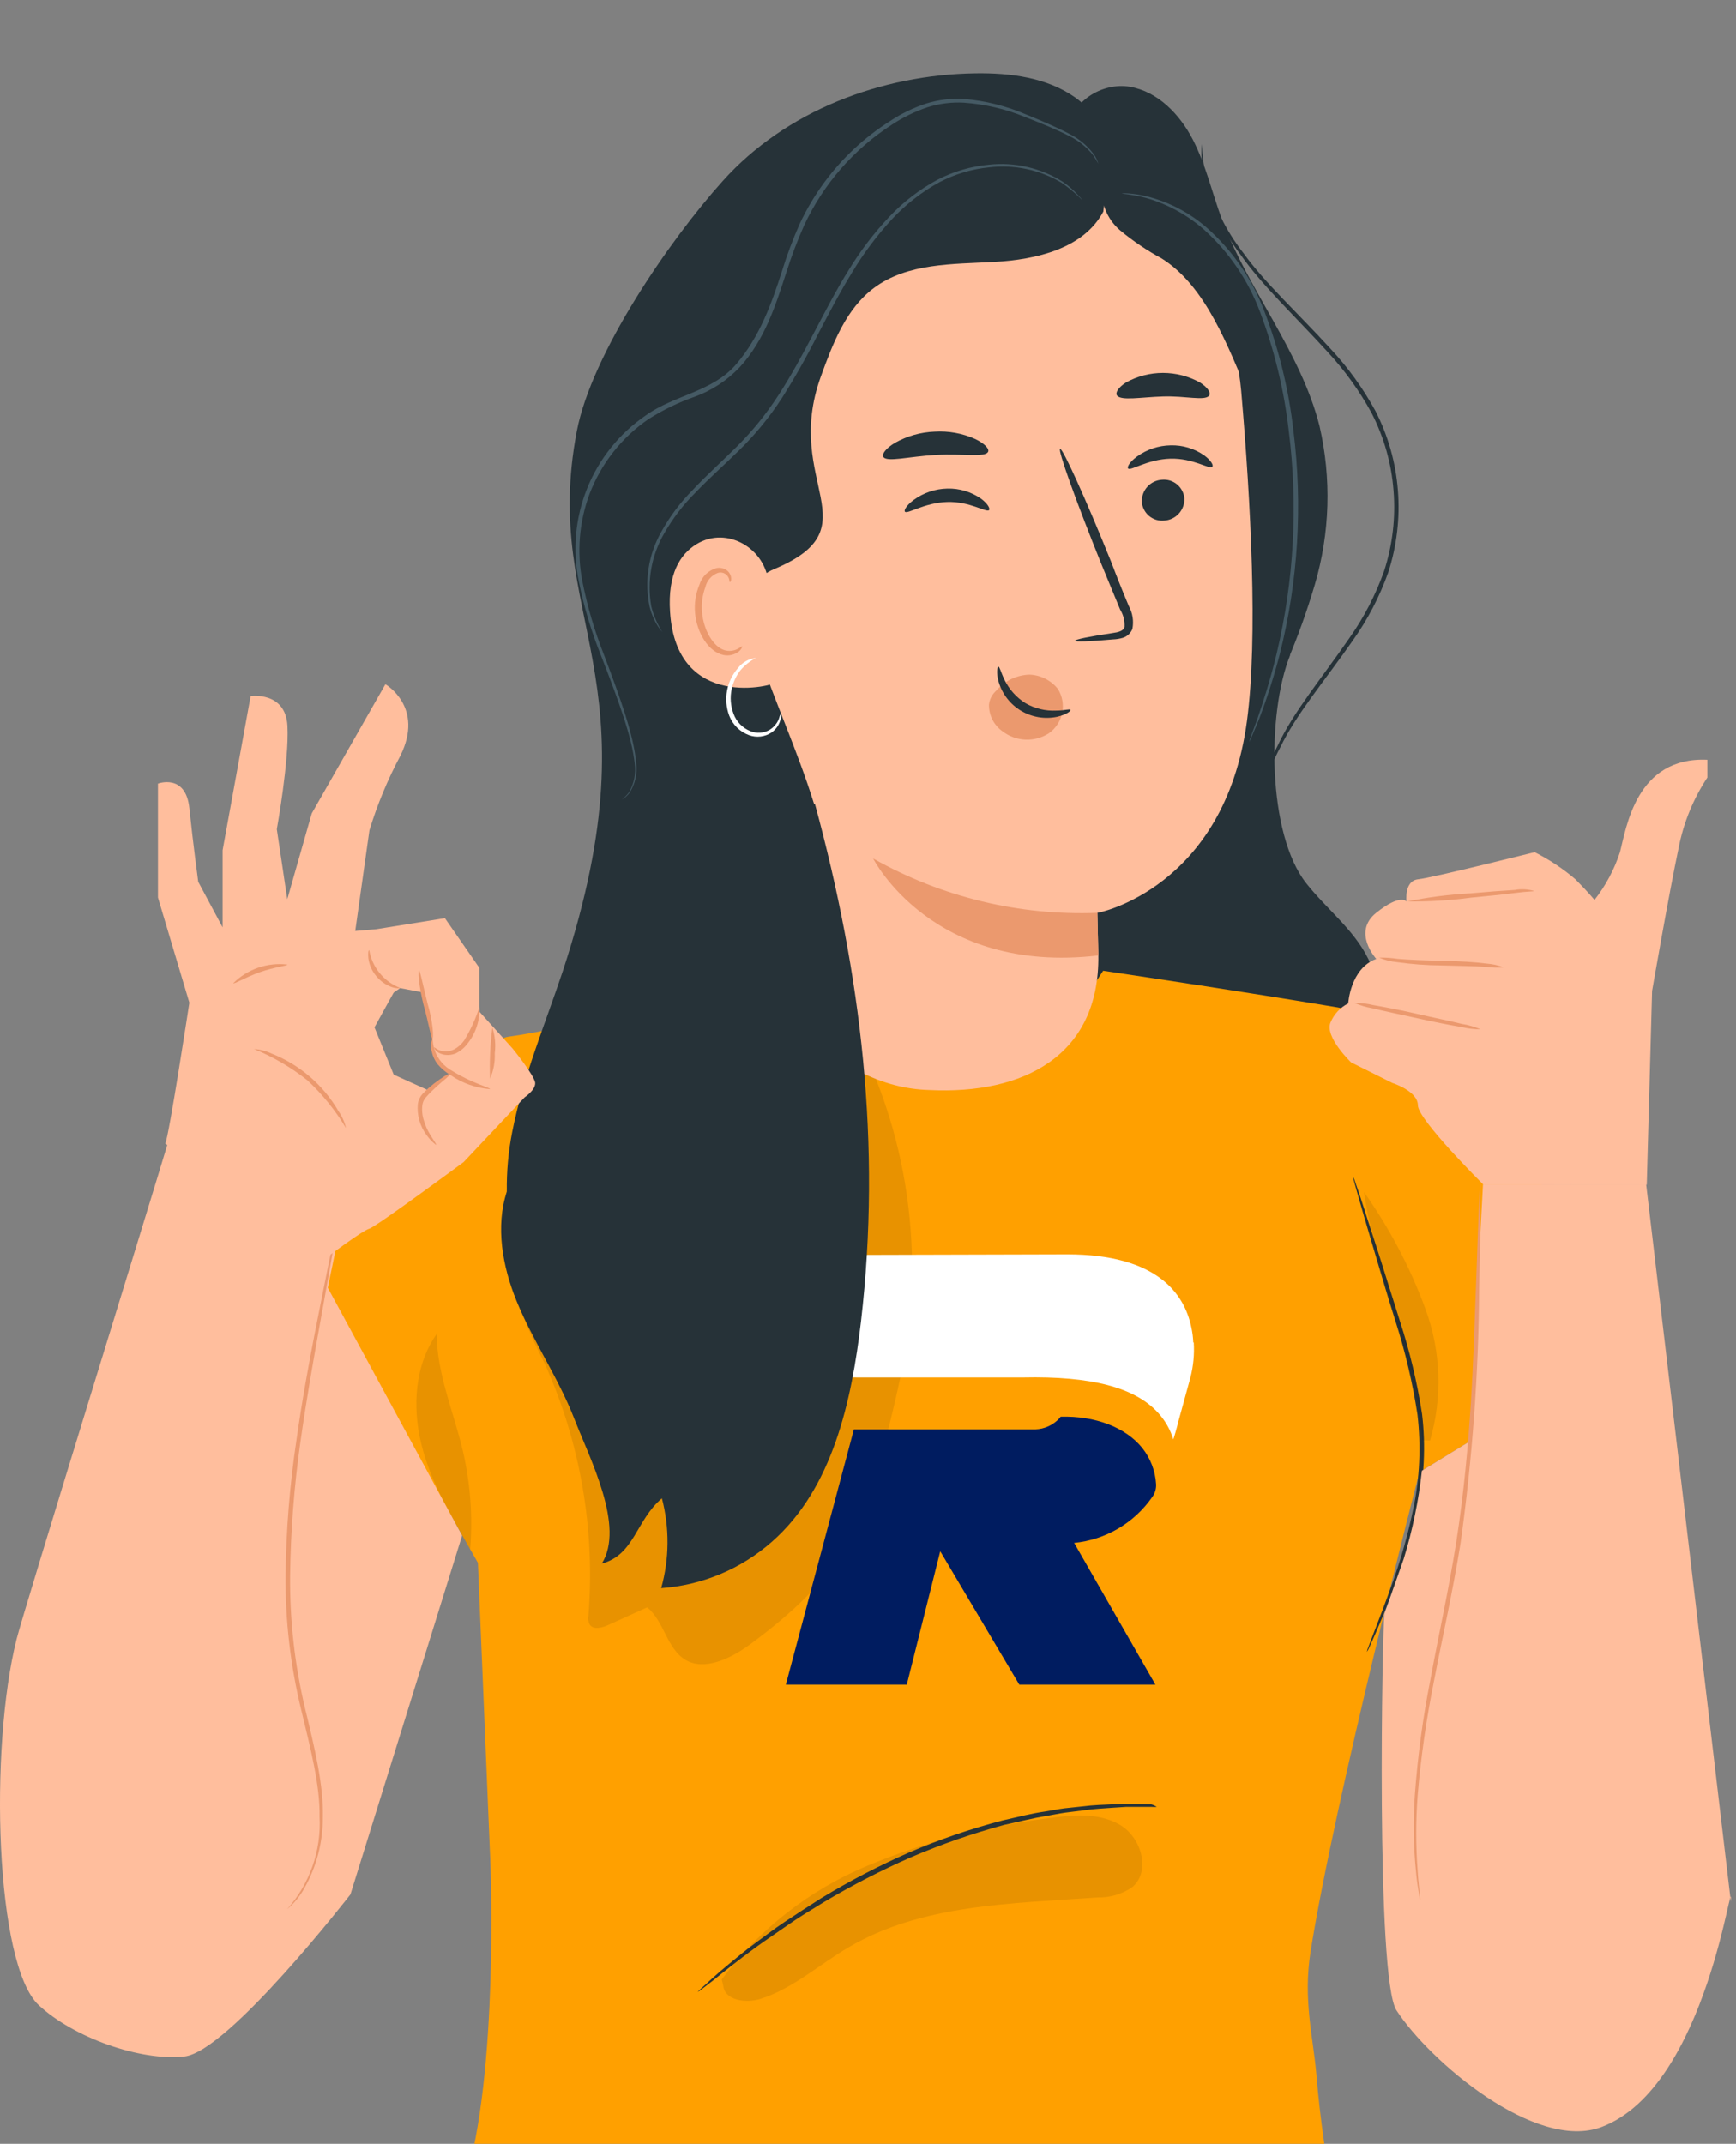
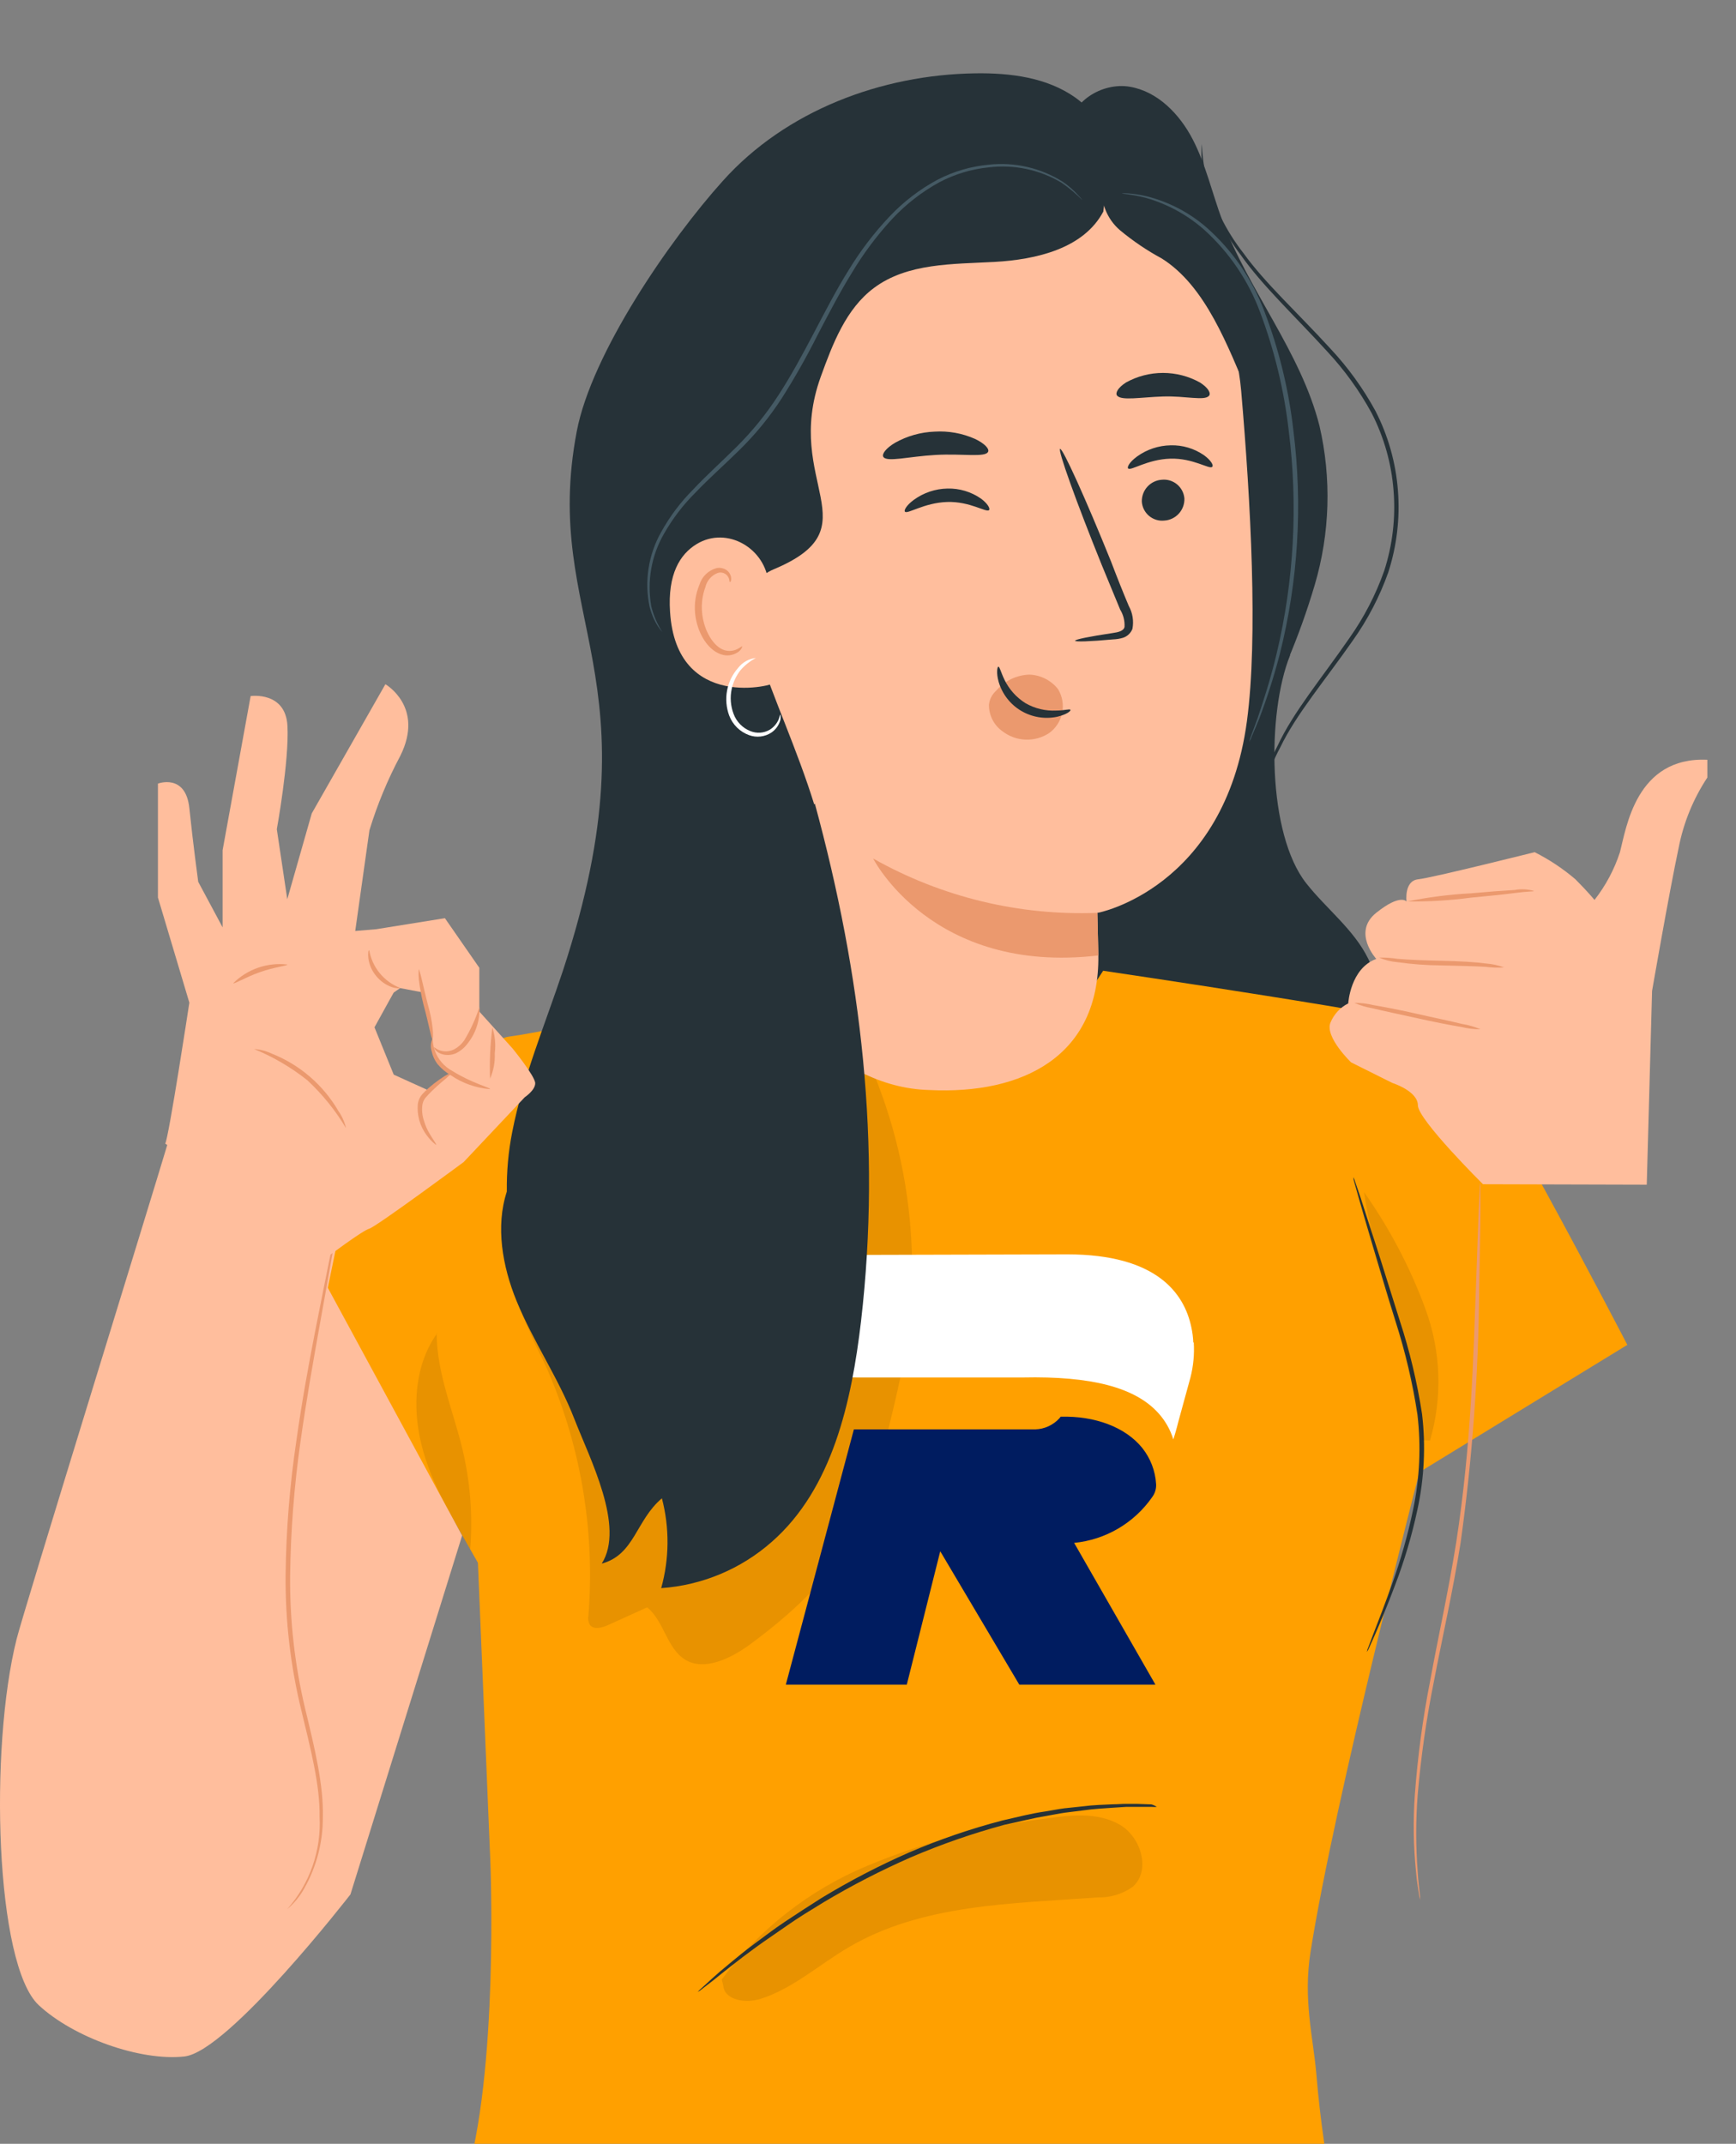
<svg xmlns="http://www.w3.org/2000/svg" width="196" height="242" viewBox="0 0 196 242" fill="none">
  <rect x="0" y="0" width="196" height="242" fill="#808080" stroke="none" />
  <g clip-path="url(#clip0_1809_18843)">
    <path d="M145.65 73.975C143.016 80.552 143.096 94.148 147.473 99.7C149.757 102.602 152.862 104.922 154.484 108.245C156.607 112.603 155.696 118.025 153.032 122.071C150.368 126.118 146.171 128.949 141.754 130.938C136.837 133.167 130.817 134.392 126.23 131.54C122.725 129.371 120.872 125.305 119.75 121.328C116.605 110.203 117.747 98.234 121.012 87.109C124.277 75.984 129.595 65.611 134.854 55.35" fill="#263238" />
    <path d="M160.254 166.181L183.731 151.813C183.731 151.813 165.903 117.382 163.219 116.137C160.535 114.892 124.549 109.581 124.549 109.581C113.602 126.831 99.9 122.574 86.089 111.067C84.857 111.318 63.123 116.278 57.444 117.021C51.766 117.764 35.41 143.89 35.41 143.89L53.959 176.413L55.361 210.11C55.361 210.11 56.363 234.078 52.447 246.448L150.88 249.651C149.804 244.512 149.048 239.311 148.616 234.078C148.246 229.891 147.114 225.714 147.965 220.332C150.659 203.242 160.254 166.181 160.254 166.181Z" fill="#FFA000" />
    <g opacity="0.3">
      <path opacity="0.3" d="M58.735 127.624C56.872 133.528 56.141 139.995 57.994 145.899C58.98 148.59 60.127 151.219 61.429 153.771C65.49 162.716 67.214 172.55 66.437 182.347C66.363 182.686 66.406 183.04 66.558 183.351C66.948 184.004 67.94 183.763 68.631 183.452L73.068 181.443C74.991 183.01 75.281 186.112 77.404 187.378C79.528 188.643 82.482 187.227 84.606 185.681C89.263 182.257 93.68 178.28 96.384 173.16C98.096 169.573 99.364 165.789 100.16 161.894C100.991 158.49 101.832 155.086 102.353 151.622C104.384 137.887 101.412 123.878 93.98 112.161" fill="black" />
    </g>
    <path d="M152.791 132.886C152.887 133.048 152.958 133.224 153.001 133.408C153.142 133.82 153.322 134.322 153.532 134.944C153.983 136.35 154.604 138.278 155.365 140.617C156.126 142.957 157.028 145.899 158.029 149.052C159.157 152.497 160.001 156.03 160.553 159.615C160.982 163.234 160.803 166.899 160.022 170.459C159.401 173.355 158.557 176.198 157.498 178.963C156.617 181.323 155.816 183.201 155.255 184.496C154.988 185.085 154.767 185.577 154.594 185.972C154.526 186.151 154.435 186.319 154.323 186.474C154.354 186.286 154.412 186.104 154.494 185.932L155.065 184.416C155.575 183.1 156.316 181.203 157.158 178.843C158.153 176.078 158.953 173.246 159.552 170.368C160.289 166.854 160.451 163.242 160.032 159.675C159.488 156.121 158.665 152.616 157.568 149.192C156.567 146.019 155.746 143.168 155.014 140.728C154.283 138.288 153.752 136.43 153.342 135.004L152.901 133.438C152.839 133.26 152.802 133.074 152.791 132.886Z" fill="#263238" />
    <g opacity="0.3">
      <path opacity="0.3" d="M161.456 162.607C162.867 157.757 162.695 152.582 160.965 147.837C159.241 143.125 156.9 138.665 154.004 134.573C155.386 144.071 159.723 153.008 160.584 162.577" fill="black" />
    </g>
    <g opacity="0.3">
      <path opacity="0.3" d="M81.49 223.445C85.722 217.767 91.399 213.335 97.926 210.613C104.429 207.912 111.269 206.112 118.257 205.261C121.012 204.859 124.006 204.578 126.42 205.974C128.834 207.369 129.976 211.155 127.872 213.002C126.715 213.813 125.328 214.229 123.916 214.187C114.281 214.89 104.105 214.92 95.772 219.84C92.477 221.778 89.553 224.449 85.917 225.624C84.264 226.156 81.821 225.855 81.65 224.128" fill="black" />
    </g>
    <path d="M130.606 203.965C130.413 203.986 130.218 203.986 130.025 203.965H128.362H127.151L125.728 204.056C124.727 204.136 123.535 204.176 122.253 204.367L120.25 204.618C119.549 204.718 118.838 204.869 118.087 204.999C116.584 205.24 115.012 205.652 113.349 206.003C109.773 206.972 106.269 208.19 102.863 209.648C99.465 211.137 96.164 212.837 92.978 214.739C91.515 215.633 90.123 216.476 88.881 217.35C87.639 218.223 86.457 219.006 85.406 219.77C84.354 220.533 83.403 221.256 82.621 221.878C81.84 222.501 81.109 223.063 80.558 223.525L79.256 224.529C79.11 224.659 78.949 224.77 78.775 224.86C78.899 224.71 79.036 224.572 79.186 224.449L80.418 223.324C80.959 222.832 81.63 222.25 82.421 221.607C83.212 220.964 84.114 220.191 85.165 219.428C86.217 218.665 87.339 217.781 88.611 216.938C89.883 216.095 91.255 215.191 92.707 214.277C95.899 212.34 99.214 210.616 102.632 209.116C106.062 207.644 109.598 206.432 113.209 205.491C114.892 205.11 116.474 204.698 117.986 204.487C118.748 204.367 119.469 204.216 120.17 204.126L122.173 203.915C123.465 203.744 124.637 203.724 125.668 203.674C126.189 203.674 126.67 203.624 127.111 203.624H128.322L129.995 203.684C130.213 203.743 130.42 203.838 130.606 203.965Z" fill="#263238" />
    <g opacity="0.3">
      <path opacity="0.3" d="M49.372 150.487C46.818 154.032 46.528 158.811 47.579 163.048C48.631 167.286 50.864 171.081 53.088 174.877C53.388 171.113 53.098 167.325 52.227 163.651C51.175 159.253 49.292 154.975 49.302 150.447" fill="black" />
    </g>
    <path d="M120.712 14.724C120.773 11.521 124.418 9.252 127.573 9.794C130.728 10.336 133.192 12.897 134.664 15.738C136.136 18.58 136.848 21.763 137.959 24.775C140.964 32.808 146.863 39.726 148.976 48.08C150.345 54.011 150.159 60.196 148.436 66.033C146.722 71.831 144.36 77.416 141.395 82.681C139.545 85.843 137.986 89.167 136.737 92.611C135.485 96.086 135.369 99.87 136.407 103.415C136.632 103.863 136.682 104.379 136.547 104.861C136.237 105.544 135.265 105.574 134.544 105.383C130.868 104.44 128.324 100.815 127.693 97.06C127.062 93.304 128.024 89.469 129.366 85.904C130.708 82.34 132.431 78.876 133.422 75.251C135.586 67.218 134.083 58.703 133.703 50.379C133.492 45.69 133.643 40.951 132.701 36.322C131.76 31.693 129.586 27.145 125.69 24.524C124.178 23.52 122.435 22.777 121.163 21.512C119.891 20.247 119.25 17.987 120.402 16.562" fill="#263238" />
    <path d="M124.007 107.854C124.007 107.854 123.897 102.994 123.897 103.044C123.897 103.094 138.249 100.303 140.783 81.396C142.045 71.998 141.214 56.645 140.132 44.114C139.131 32.828 131.359 19.132 120.151 20.588L85.287 30.308C81.892 30.75 80.77 33.672 80.92 37.115L80.67 38.732L83.574 92.642L84.576 101.679C85.087 111.93 93.971 122.764 104.928 123.046C115.504 123.568 124.148 119.2 124.007 107.854Z" fill="#FFBE9D" />
    <path d="M133.723 56.274C133.742 56.904 133.515 57.517 133.091 57.982C132.666 58.447 132.077 58.728 131.449 58.764C131.143 58.796 130.834 58.766 130.54 58.676C130.246 58.586 129.973 58.438 129.736 58.24C129.5 58.043 129.306 57.8 129.165 57.526C129.024 57.252 128.939 56.953 128.915 56.645C128.896 56.017 129.121 55.405 129.544 54.94C129.966 54.476 130.553 54.194 131.179 54.155C131.485 54.123 131.795 54.153 132.09 54.243C132.384 54.333 132.658 54.481 132.895 54.678C133.132 54.876 133.327 55.118 133.469 55.392C133.612 55.666 133.698 55.966 133.723 56.274Z" fill="#263238" />
    <path d="M136.857 52.699C136.566 53.02 134.713 51.695 132.119 51.775C129.525 51.856 127.652 53.191 127.372 52.88C127.222 52.739 127.512 52.167 128.373 51.534C129.479 50.733 130.805 50.291 132.169 50.269C133.515 50.23 134.838 50.625 135.945 51.394C136.756 51.986 137.047 52.559 136.857 52.699Z" fill="#263238" />
    <path d="M111.667 57.579C111.377 57.9 109.514 56.575 106.92 56.665C104.326 56.755 102.463 58.071 102.172 57.76C102.032 57.629 102.323 57.047 103.174 56.424C104.279 55.62 105.604 55.175 106.97 55.149C108.32 55.115 109.646 55.513 110.756 56.284C111.527 56.856 111.817 57.418 111.667 57.579Z" fill="#263238" />
    <path d="M121.383 72.329C121.383 72.178 122.976 71.857 125.58 71.466C126.241 71.375 126.862 71.235 126.962 70.773C127.003 70.085 126.831 69.401 126.471 68.815L124.398 63.794C121.513 56.655 119.39 50.741 119.69 50.671C119.991 50.6 122.555 56.243 125.439 63.383C126.107 65.143 126.775 66.817 127.443 68.403C127.88 69.191 128.025 70.109 127.853 70.994C127.761 71.231 127.616 71.444 127.431 71.617C127.245 71.791 127.023 71.921 126.782 71.998C126.417 72.105 126.04 72.165 125.66 72.178C123.026 72.419 121.393 72.47 121.383 72.329Z" fill="#263238" />
    <path d="M123.897 103.044C115.054 103.388 106.289 101.264 98.578 96.909C98.578 96.909 105.238 110.063 124.008 107.854L123.897 103.044Z" fill="#EB996E" />
    <path d="M134.725 151.54C134.703 150.962 134.63 150.387 134.505 149.822C133.703 145.978 130.574 141.595 120.493 141.595L83.056 141.694C83.056 141.694 79.421 155.493 96.816 155.493H115.485C123.172 155.328 128.147 156.595 130.782 159.513C131.557 160.368 132.134 161.383 132.474 162.487C132.825 161.385 133.045 160.46 133.045 160.46L134.406 155.493C134.736 154.203 134.862 152.869 134.78 151.54" fill="white" />
    <path d="M128.958 163.442C127.069 161.11 123.644 159.813 119.747 159.923L119.615 160.099C119.266 160.48 118.845 160.787 118.375 161.003C117.906 161.218 117.398 161.337 116.882 161.352H96.407L88.723 190.166H102.38L106.156 175.11L115.081 190.166H130.451L121.273 174.165C123.019 173.994 124.707 173.448 126.223 172.563C127.739 171.679 129.046 170.477 130.055 169.04L130.154 168.897C130.425 168.496 130.556 168.016 130.528 167.533C130.44 166.039 129.891 164.61 128.958 163.442Z" fill="#001C60" />
    <path d="M111.567 50.982C111.277 51.675 108.713 51.183 105.648 51.354C102.583 51.524 100.079 52.217 99.719 51.554C99.558 51.243 100.019 50.6 101.061 49.978C102.427 49.214 103.954 48.784 105.518 48.723C107.084 48.626 108.65 48.908 110.085 49.546C111.176 50.068 111.697 50.651 111.567 50.982Z" fill="#263238" />
    <path d="M136.506 44.676C135.985 45.279 133.852 44.676 131.318 44.757C128.784 44.837 126.631 45.259 126.12 44.656C125.899 44.355 126.22 43.763 127.121 43.18C128.401 42.469 129.84 42.096 131.303 42.096C132.766 42.096 134.205 42.469 135.484 43.18C136.426 43.783 136.736 44.385 136.506 44.676Z" fill="#263238" />
    <path d="M119.449 77.781C119.06 77.29 118.569 76.891 118.01 76.61C117.452 76.329 116.838 76.173 116.214 76.154C115.504 76.177 114.807 76.347 114.168 76.655C113.528 76.963 112.959 77.401 112.498 77.942L112.428 78.002L112.298 78.143C111.936 78.528 111.711 79.022 111.657 79.548C111.649 80.139 111.785 80.722 112.054 81.247C112.323 81.772 112.716 82.223 113.199 82.561C113.945 83.131 114.849 83.456 115.786 83.492C116.724 83.528 117.65 83.273 118.437 82.761C119.203 82.214 119.734 81.395 119.922 80.471C120.109 79.547 119.94 78.585 119.449 77.781Z" fill="#EB996E" />
    <path d="M112.72 75.261C112.87 75.261 112.99 75.863 113.401 76.717C113.928 77.812 114.755 78.735 115.784 79.378C116.836 79.984 118.039 80.273 119.25 80.211C120.191 80.211 120.782 79.99 120.852 80.131C120.922 80.271 120.382 80.673 119.34 80.914C117.947 81.202 116.497 80.959 115.274 80.231C114.052 79.501 113.151 78.336 112.75 76.968C112.459 75.934 112.6 75.261 112.72 75.261Z" fill="#263238" />
    <path d="M124.437 20.899C124.334 21.846 124.462 22.803 124.811 23.689C125.16 24.574 125.719 25.36 126.44 25.98C127.903 27.199 129.483 28.268 131.157 29.173C136.165 32.306 138.639 39.154 140.983 44.586C145.109 36.704 138.769 26.512 133.521 20.337C132.625 19.186 131.517 18.218 130.256 17.486C129.62 17.125 128.911 16.916 128.182 16.872C127.453 16.829 126.724 16.953 126.05 17.235" fill="#263238" />
    <path d="M141.033 83.765C141.087 83.526 141.161 83.291 141.253 83.063L141.974 81.115C142.545 79.398 143.386 76.918 144.137 73.775C146.096 65.558 146.561 57.055 145.509 48.672C144.984 44.074 143.894 39.558 142.264 35.228C140.945 31.688 138.798 28.517 136.005 25.98C134.104 24.288 131.848 23.046 129.404 22.345C127.672 21.893 126.66 21.893 126.66 21.833C126.903 21.807 127.148 21.807 127.391 21.833C128.086 21.886 128.776 21.993 129.454 22.154C131.965 22.784 134.291 23.998 136.245 25.699C139.123 28.246 141.342 31.453 142.715 35.047C144.391 39.409 145.505 43.968 146.03 48.612C147.087 57.036 146.567 65.583 144.498 73.815C143.855 76.299 143.076 78.746 142.164 81.145C141.824 81.978 141.543 82.631 141.353 83.063C141.272 83.308 141.164 83.543 141.033 83.765Z" fill="#455A64" />
    <path d="M142.726 97.321C142.684 97.253 142.654 97.178 142.636 97.1L142.416 96.427C142.181 95.561 142.037 94.673 141.985 93.776C141.914 90.444 142.69 87.147 144.239 84.198C146.011 80.372 149.246 76.536 152.351 72.028C154.001 69.694 155.322 67.143 156.277 64.447C157.221 61.534 157.582 58.463 157.339 55.41C157.108 52.349 156.266 49.365 154.865 46.635C153.493 44.117 151.81 41.783 149.857 39.686C146.192 35.67 142.506 32.236 140.092 28.792C138.075 26.157 136.654 23.115 135.926 19.875C135.665 18.689 135.588 17.47 135.695 16.261C135.744 17.462 135.888 18.657 136.126 19.835C136.917 23.02 138.371 26 140.393 28.581C142.816 31.955 146.492 35.288 150.218 39.365C152.2 41.483 153.906 43.845 155.296 46.394C156.728 49.183 157.589 52.232 157.83 55.36C158.076 58.488 157.705 61.634 156.738 64.618C155.764 67.355 154.416 69.944 152.732 72.309C149.577 76.838 146.342 80.623 144.549 84.358C142.988 87.243 142.173 90.474 142.175 93.757C142.235 94.961 142.42 96.155 142.726 97.321Z" fill="#263238" />
    <path d="M121.414 11.019C118.199 8.74 114.053 8.218 110.116 8.278C99.5 8.429 88.723 12.495 81.622 20.407C75.613 27.075 66.789 39.907 65.116 48.703C61.04 70.14 74.551 76.144 63.544 109.611C61.541 115.635 59.057 121.539 57.835 127.765C57.395 129.986 57.191 132.248 57.224 134.512C55.932 138.428 56.723 142.947 58.316 146.842C60.189 151.421 63.043 155.538 64.836 160.147C66.629 164.755 70.575 172.316 67.941 176.503C71.657 175.499 71.787 171.613 74.731 169.133C75.602 172.461 75.574 175.961 74.651 179.275C79.269 178.951 83.654 177.117 87.131 174.053C94.001 168.029 96.145 158.239 97.216 149.122C99.52 129.191 97.266 110.073 91.998 90.714L91.928 90.804C88.092 78.424 80.831 66.997 87.351 64.266C98.709 59.517 88.353 54.516 92.659 42.548C94.011 38.812 95.514 34.856 98.669 32.507C102.454 29.675 107.572 29.826 112.29 29.565C117.007 29.304 122.355 28.058 124.569 23.881L124.859 21.381C126.552 17.797 124.629 13.309 121.414 11.019Z" fill="#263238" />
-     <path d="M70.194 90.272C70.507 90.029 70.787 89.745 71.025 89.428C71.599 88.436 71.821 87.279 71.656 86.145C71.336 83.183 69.844 79.116 67.891 74.096C66.787 71.376 65.939 68.559 65.357 65.682C64.618 62.156 64.939 58.49 66.28 55.148C67.621 51.805 69.921 48.937 72.888 46.905C76.093 44.596 80.45 44.244 83.124 41.112C85.798 37.979 87.13 34.224 88.292 30.589C88.855 28.77 89.523 26.986 90.295 25.247C91.073 23.588 92.012 22.011 93.1 20.538C95.114 17.815 97.613 15.49 100.471 13.68C101.756 12.825 103.151 12.15 104.618 11.672C105.979 11.258 107.403 11.088 108.824 11.17C111.24 11.369 113.607 11.959 115.835 12.917C117.838 13.73 119.481 14.443 120.843 15.166C121.878 15.7 122.778 16.462 123.477 17.395C123.714 17.724 123.894 18.09 124.008 18.479C123.82 18.133 123.613 17.798 123.387 17.475C122.67 16.587 121.767 15.867 120.743 15.367C119.421 14.684 117.738 13.991 115.735 13.208C113.529 12.303 111.192 11.757 108.814 11.591C107.436 11.516 106.055 11.69 104.738 12.103C103.324 12.578 101.978 13.232 100.732 14.051C96.404 16.826 92.954 20.779 90.786 25.448C90.016 27.171 89.347 28.938 88.783 30.739C87.601 34.364 86.369 38.35 83.515 41.453C82.094 42.95 80.346 44.095 78.407 44.797C76.577 45.438 74.826 46.287 73.189 47.327C70.162 49.41 67.842 52.37 66.538 55.812C65.387 58.944 65.114 62.334 65.747 65.611C66.312 68.469 67.137 71.269 68.211 73.975C70.114 78.996 71.566 83.103 71.827 86.135C71.978 87.307 71.712 88.494 71.076 89.489C70.895 89.731 70.679 89.944 70.434 90.121L70.194 90.272Z" fill="#455A64" />
    <path d="M86.778 65.923C86.488 61.907 82.081 59.336 78.656 61.415C76.773 62.559 75.371 64.808 75.651 69.066C76.362 80.402 87.57 77.35 87.57 77.018C87.57 76.687 87.069 70.632 86.778 65.923Z" fill="#FFBE9D" />
    <path d="M83.774 72.942C83.774 72.942 83.584 73.092 83.263 73.263C82.807 73.493 82.28 73.54 81.791 73.393C80.569 73.022 79.447 71.184 79.267 69.146C79.175 68.176 79.301 67.198 79.638 66.284C79.72 65.923 79.89 65.587 80.133 65.306C80.376 65.026 80.684 64.81 81.03 64.678C81.251 64.604 81.491 64.609 81.709 64.694C81.926 64.778 82.108 64.936 82.222 65.14C82.392 65.451 82.332 65.682 82.402 65.702C82.472 65.722 82.632 65.491 82.512 65.029C82.431 64.752 82.258 64.511 82.021 64.347C81.693 64.132 81.295 64.053 80.91 64.126C80.452 64.248 80.033 64.486 79.693 64.816C79.353 65.146 79.103 65.558 78.967 66.013C78.543 67.024 78.375 68.124 78.476 69.216C78.696 71.496 79.998 73.564 81.661 73.936C81.97 74.003 82.29 74.001 82.598 73.93C82.906 73.859 83.195 73.72 83.444 73.524C83.774 73.223 83.824 72.962 83.774 72.942Z" fill="#EB996E" />
    <path d="M88.101 80.673C88.101 80.673 88.181 80.894 88.101 81.295C87.94 81.864 87.586 82.357 87.1 82.691C86.729 82.935 86.307 83.088 85.867 83.139C85.427 83.189 84.981 83.136 84.566 82.982C84.058 82.798 83.596 82.506 83.21 82.126C82.825 81.747 82.525 81.289 82.332 80.783C81.996 79.88 81.912 78.901 82.088 77.953C82.264 77.005 82.695 76.123 83.334 75.401C83.574 75.087 83.875 74.826 84.22 74.632C84.564 74.439 84.944 74.318 85.337 74.277C84.684 74.622 84.1 75.085 83.614 75.642C83.124 76.267 82.781 76.995 82.612 77.771C82.41 78.709 82.483 79.686 82.823 80.582C82.985 81.024 83.238 81.425 83.566 81.761C83.894 82.097 84.289 82.359 84.726 82.531C85.076 82.673 85.453 82.733 85.83 82.707C86.206 82.681 86.572 82.569 86.899 82.38C87.339 82.107 87.688 81.708 87.901 81.235C88.031 80.894 88.051 80.673 88.101 80.673Z" fill="white" />
    <path d="M122.233 22.627C121.503 21.88 120.701 21.208 119.839 20.618C117.372 19.154 114.493 18.547 111.646 18.891C109.689 19.086 107.788 19.659 106.048 20.578C104.068 21.666 102.272 23.062 100.73 24.715C99.022 26.563 97.508 28.582 96.213 30.74C94.84 32.959 93.588 35.368 92.296 37.839C91.08 40.264 89.743 42.626 88.29 44.917C86.91 47.051 85.298 49.025 83.483 50.801C81.76 52.498 80.037 54.014 78.565 55.561C77.162 56.945 75.956 58.516 74.98 60.23C73.536 62.718 73.025 65.641 73.537 68.473C73.792 69.492 74.211 70.462 74.779 71.345C74.597 71.139 74.43 70.921 74.278 70.692C73.856 70.023 73.542 69.291 73.347 68.524C72.732 65.638 73.196 62.626 74.649 60.059C75.622 58.298 76.835 56.683 78.255 55.26C79.727 53.683 81.439 52.157 83.142 50.46C84.923 48.696 86.508 46.743 87.87 44.636C89.302 42.447 90.584 40.058 91.876 37.608C93.168 35.158 94.42 32.718 95.822 30.479C97.138 28.314 98.679 26.294 100.419 24.454C102.004 22.771 103.851 21.357 105.888 20.267C107.682 19.343 109.637 18.774 111.646 18.59C114.565 18.272 117.505 18.951 119.989 20.518C120.642 20.962 121.237 21.485 121.762 22.074C121.932 22.247 122.089 22.432 122.233 22.627Z" fill="#455A64" />
    <path d="M37.011 145.367L39.115 135.185L19.765 126.339L19.264 127.996C16.5 137.223 2.718 181.695 1.877 185.018C-1.228 197.358 -0.537 221.778 4.371 226.347C8.297 230.001 15.838 232.692 20.826 232.14C25.814 231.588 39.566 213.846 39.566 213.846L52.175 173.341L37.011 145.367Z" fill="#FFBE9D" />
    <path d="M37.863 139.312C37.86 139.575 37.83 139.838 37.773 140.095C37.672 140.657 37.552 141.4 37.392 142.344C37.041 144.352 36.531 147.134 35.92 150.568C35.309 154.002 34.568 158.179 33.917 162.797C33.208 167.788 32.82 172.819 32.755 177.859C32.71 182.91 33.278 187.947 34.447 192.86C35.539 197.368 36.541 201.525 36.451 205.11C36.467 207.924 35.748 210.693 34.367 213.143C33.872 214.046 33.213 214.85 32.424 215.512C34.973 212.649 36.287 208.891 36.08 205.06C36.14 201.545 35.078 197.449 33.987 192.93C32.79 187.984 32.205 182.908 32.244 177.819C32.303 172.746 32.708 167.684 33.456 162.667C34.107 158.038 34.878 153.901 35.549 150.437C36.22 146.973 36.791 144.232 37.182 142.244C37.382 141.31 37.542 140.577 37.653 140.015C37.71 139.777 37.78 139.542 37.863 139.312Z" fill="#EB996E" />
    <path d="M57.864 118.346L54.118 114.19V109.249L50.232 103.647L42.48 104.892L40.107 105.092L41.709 93.726C42.598 90.819 43.765 88.004 45.195 85.322C47.959 79.779 43.512 77.239 43.512 77.239L35.199 91.818L32.435 101.508L31.253 93.606C31.253 93.606 32.655 85.914 32.455 81.958C32.255 78.002 28.298 78.575 28.298 78.575L25.133 95.975V104.681L22.379 99.54C22.379 99.54 21.788 95.182 21.378 91.226C20.967 87.27 17.832 88.455 17.832 88.455V101.317L21.378 113.185C21.378 113.185 19.044 128.498 18.653 129.09L36.912 141.923C36.912 141.923 40.918 138.91 41.689 138.699C42.46 138.489 52.346 131.179 52.346 131.179L59.246 123.859C59.246 123.859 60.428 123.076 60.428 122.283C60.428 121.489 57.864 118.346 57.864 118.346ZM48.4 123.096L44.453 121.309L42.28 115.967L43.892 113.045L44.453 112.041L45.175 111.539L47.809 112.041C47.809 112.041 48.99 115.806 48.81 117.583C48.63 119.361 50.984 121.148 50.984 121.148L48.4 123.096Z" fill="#FFBE9D" />
    <path d="M45.174 111.509C45.174 111.569 44.813 111.609 44.273 111.438C43.566 111.193 42.941 110.755 42.47 110.173C41.99 109.602 41.684 108.905 41.588 108.165C41.528 107.603 41.588 107.251 41.689 107.261C41.852 108.213 42.259 109.105 42.87 109.852C43.481 110.598 44.275 111.172 45.174 111.519V111.509Z" fill="#EB996E" />
    <path d="M55.33 121.76C55.257 119.835 55.344 117.907 55.59 115.997C55.894 116.932 55.986 117.923 55.861 118.899C55.905 119.881 55.723 120.86 55.33 121.76Z" fill="#EB996E" />
    <path d="M49.24 129.241C49.24 129.241 48.739 128.92 48.178 128.156C47.409 127.137 47.052 125.864 47.177 124.592C47.236 124.203 47.403 123.837 47.658 123.538C47.888 123.287 48.128 123.056 48.359 122.845C48.767 122.487 49.196 122.152 49.641 121.841C50.402 121.299 50.943 121.058 50.983 121.138C50.636 121.498 50.264 121.834 49.871 122.142C49.52 122.443 49.12 122.805 48.689 123.226C48.479 123.437 48.259 123.668 48.048 123.909C47.859 124.14 47.735 124.417 47.688 124.712C47.608 125.331 47.673 125.961 47.878 126.55C48.026 127.054 48.239 127.536 48.509 127.986C48.95 128.729 49.31 129.191 49.24 129.241Z" fill="#EB996E" />
    <path d="M54.128 113.688C54.196 115.161 53.73 116.609 52.816 117.764C52.469 118.247 52.008 118.637 51.474 118.899C51.016 119.096 50.507 119.142 50.022 119.029C49.17 118.818 48.95 118.236 49.02 118.226C49.09 118.216 49.391 118.587 50.092 118.668C50.498 118.716 50.909 118.643 51.273 118.457C51.723 118.214 52.11 117.871 52.405 117.453C53.124 116.269 53.702 115.006 54.128 113.688Z" fill="#EB996E" />
    <path d="M48.809 117.272C48.689 117.272 48.399 115.525 47.808 113.386C47.578 112.46 47.404 111.522 47.287 110.575C47.217 109.842 47.287 109.38 47.287 109.38C47.287 109.38 47.447 109.812 47.608 110.515C47.838 111.519 48.048 112.352 48.269 113.266C48.91 115.414 48.98 117.272 48.809 117.272Z" fill="#EB996E" />
    <path d="M55.331 122.945C53.729 122.819 52.188 122.272 50.864 121.359C50.311 121.032 49.816 120.615 49.402 120.124C49.076 119.701 48.85 119.21 48.741 118.688C48.592 118.223 48.617 117.72 48.811 117.272C48.901 117.272 48.811 117.814 49.091 118.597C49.449 119.59 50.163 120.414 51.094 120.907C53.308 122.292 55.381 122.774 55.331 122.945Z" fill="#EB996E" />
    <path d="M39.064 127.343C37.871 125.344 36.401 123.525 34.697 121.941C32.869 120.489 30.846 119.302 28.688 118.417C29.382 118.464 30.061 118.641 30.691 118.939C33.852 120.194 36.502 122.479 38.212 125.425C38.617 126.004 38.906 126.655 39.064 127.343Z" fill="#EB996E" />
    <path d="M32.453 108.878C32.453 109.028 31.011 109.149 29.339 109.741C27.666 110.334 26.454 111.107 26.334 110.986C27.127 110.201 28.086 109.603 29.14 109.238C30.194 108.873 31.316 108.75 32.423 108.878H32.453Z" fill="#EB996E" />
-     <path d="M156.307 182.166C156.077 183.632 155.305 223.334 157.669 226.939C161.385 232.662 173.364 242.904 180.815 240.103C192.904 235.554 195.638 209.92 195.418 214.679L185.853 133.679H167.434L165.902 162.727L160.534 166.021C160.168 169.399 159.48 172.734 158.48 175.981L156.307 182.166Z" fill="#FFBE9D" />
    <path d="M167.434 133.679C167.434 133.679 160.083 126.389 160.083 124.773C160.083 123.156 157.209 122.252 157.209 122.252L152.541 119.923C152.541 119.923 149.537 117.041 150.218 115.425C150.605 114.487 151.316 113.72 152.221 113.266C152.221 113.266 152.451 109.31 155.386 108.245C155.386 108.245 152.631 105.233 155.386 103.034C158.14 100.835 158.801 101.769 158.801 101.769C158.801 101.769 158.501 99.429 160.113 99.259C161.726 99.088 173.264 96.196 173.264 96.196C174.916 97.028 176.463 98.056 177.871 99.259C179.303 100.694 180.024 101.588 180.024 101.588C181.289 99.973 182.262 98.148 182.898 96.196C183.61 93.495 184.691 85.402 192.764 85.764V87.772C191.177 90.17 190.078 92.859 189.529 95.684C188.457 100.705 186.524 111.86 186.524 111.86L185.923 133.729L167.434 133.679Z" fill="#FFBE9D" />
    <path d="M160.344 214.478C160.269 214.212 160.215 213.94 160.184 213.665C160.104 213.123 159.953 212.34 159.873 211.305C159.578 208.399 159.534 205.473 159.743 202.56C160.062 198.241 160.641 193.946 161.476 189.697C162.347 184.898 163.529 179.656 164.41 174.114C166.133 162.998 166.353 152.787 166.634 145.417C166.764 141.772 166.874 138.8 166.944 136.691L167.064 134.312C167.063 134.035 167.09 133.759 167.145 133.488C167.16 133.766 167.16 134.044 167.145 134.322C167.145 134.914 167.145 135.697 167.145 136.691C167.145 138.81 167.064 141.782 167.004 145.427C166.937 155.052 166.234 164.662 164.901 174.194C164.01 179.767 162.808 184.998 161.896 189.788C161.044 194.013 160.432 198.284 160.064 202.58C159.838 205.477 159.838 208.388 160.064 211.285C160.114 212.289 160.234 213.113 160.284 213.655C160.329 213.927 160.349 214.203 160.344 214.478Z" fill="#EB996E" />
    <path d="M173.193 100.574C173.193 100.644 172.392 100.624 171.11 100.795C169.828 100.966 168.045 101.146 166.102 101.327C163.712 101.646 161.302 101.79 158.891 101.759C161.235 101.278 163.612 100.973 166.002 100.845C168.005 100.664 169.758 100.534 171.009 100.464C171.736 100.328 172.484 100.366 173.193 100.574Z" fill="#EB996E" />
    <path d="M169.809 109.209C169.114 109.254 168.416 109.23 167.726 109.139C166.454 109.059 164.721 109.029 162.718 108.978C161.042 108.965 159.369 108.841 157.71 108.607C157.019 108.546 156.343 108.373 155.707 108.095C156.401 108.081 157.095 108.129 157.78 108.235C159.052 108.346 160.785 108.416 162.788 108.456C164.791 108.496 166.534 108.597 167.796 108.767C168.485 108.814 169.163 108.963 169.809 109.209Z" fill="#EB996E" />
    <path d="M167.154 116.188C166.439 116.191 165.726 116.107 165.031 115.937C163.729 115.716 161.946 115.374 159.973 114.932C158 114.491 156.227 114.129 154.965 113.818C154.259 113.698 153.569 113.493 152.912 113.205C153.631 113.201 154.347 113.286 155.045 113.456C156.337 113.677 158.13 114.019 160.053 114.461C161.976 114.902 163.789 115.264 165.061 115.585C165.781 115.698 166.484 115.901 167.154 116.188Z" fill="#EB996E" />
  </g>
  <defs>
    <clipPath id="clip0_1809_18843">
      <rect width="196" height="242" fill="white" />
    </clipPath>
  </defs>
</svg>